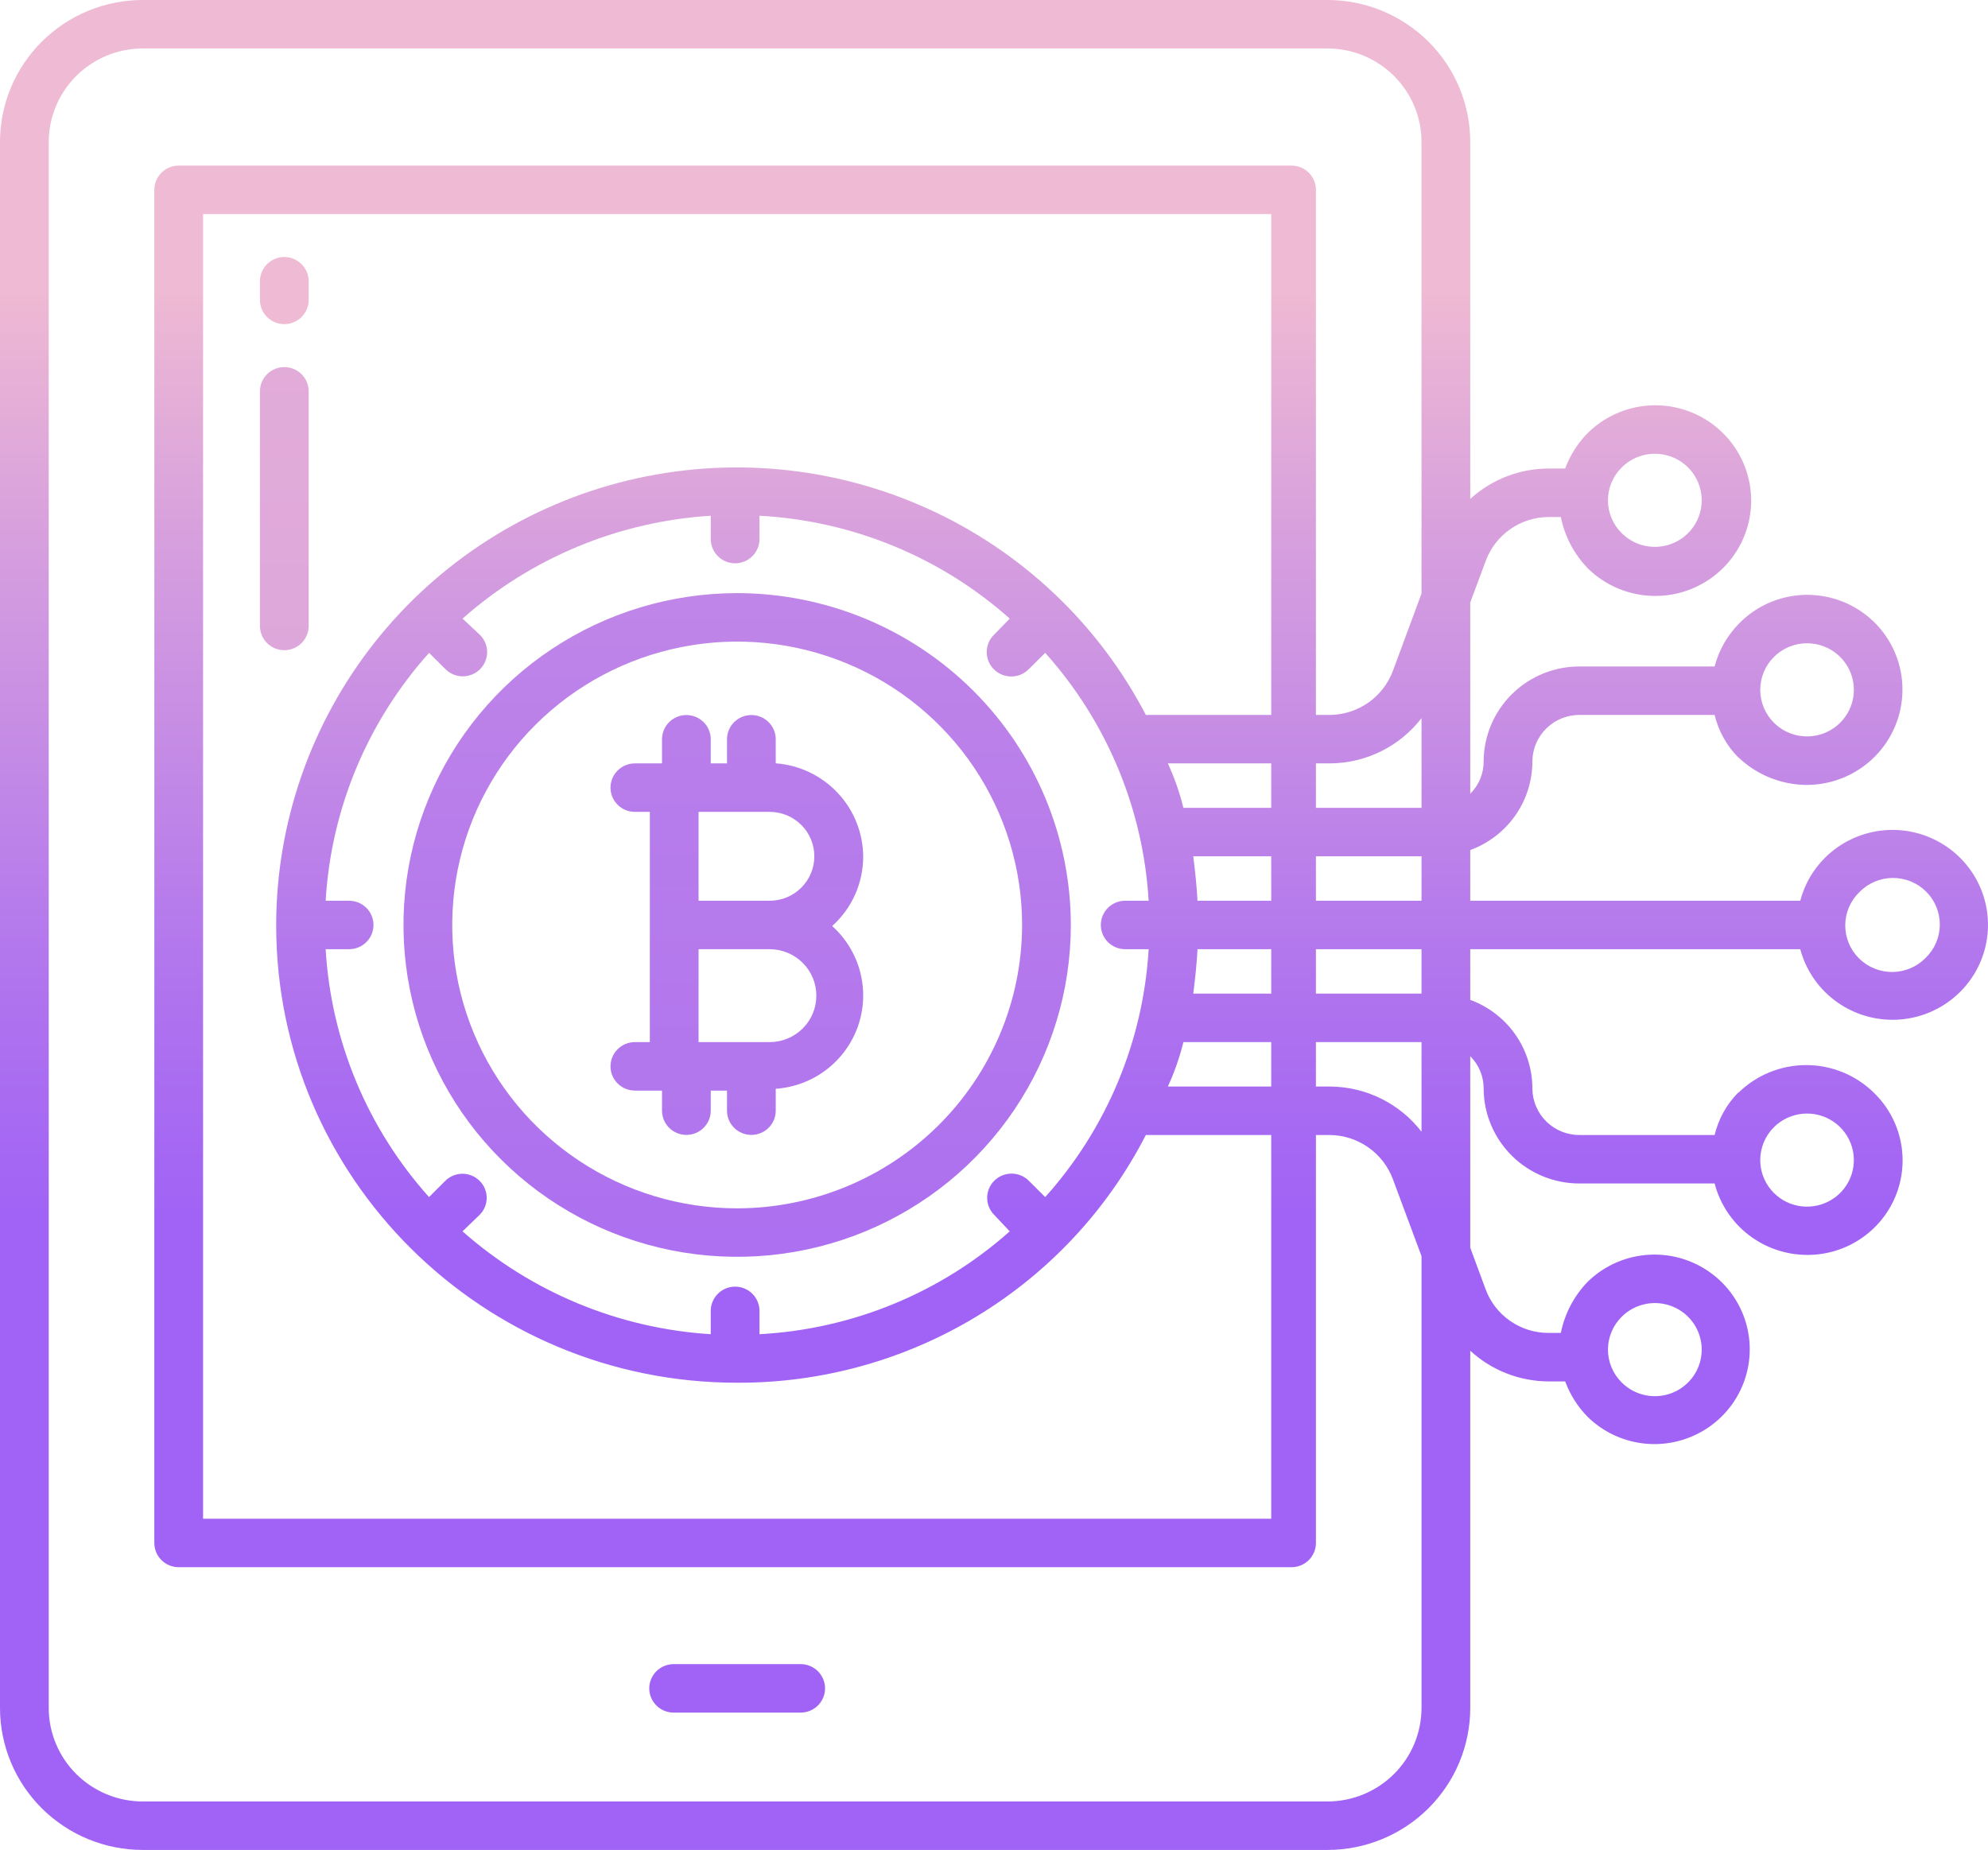
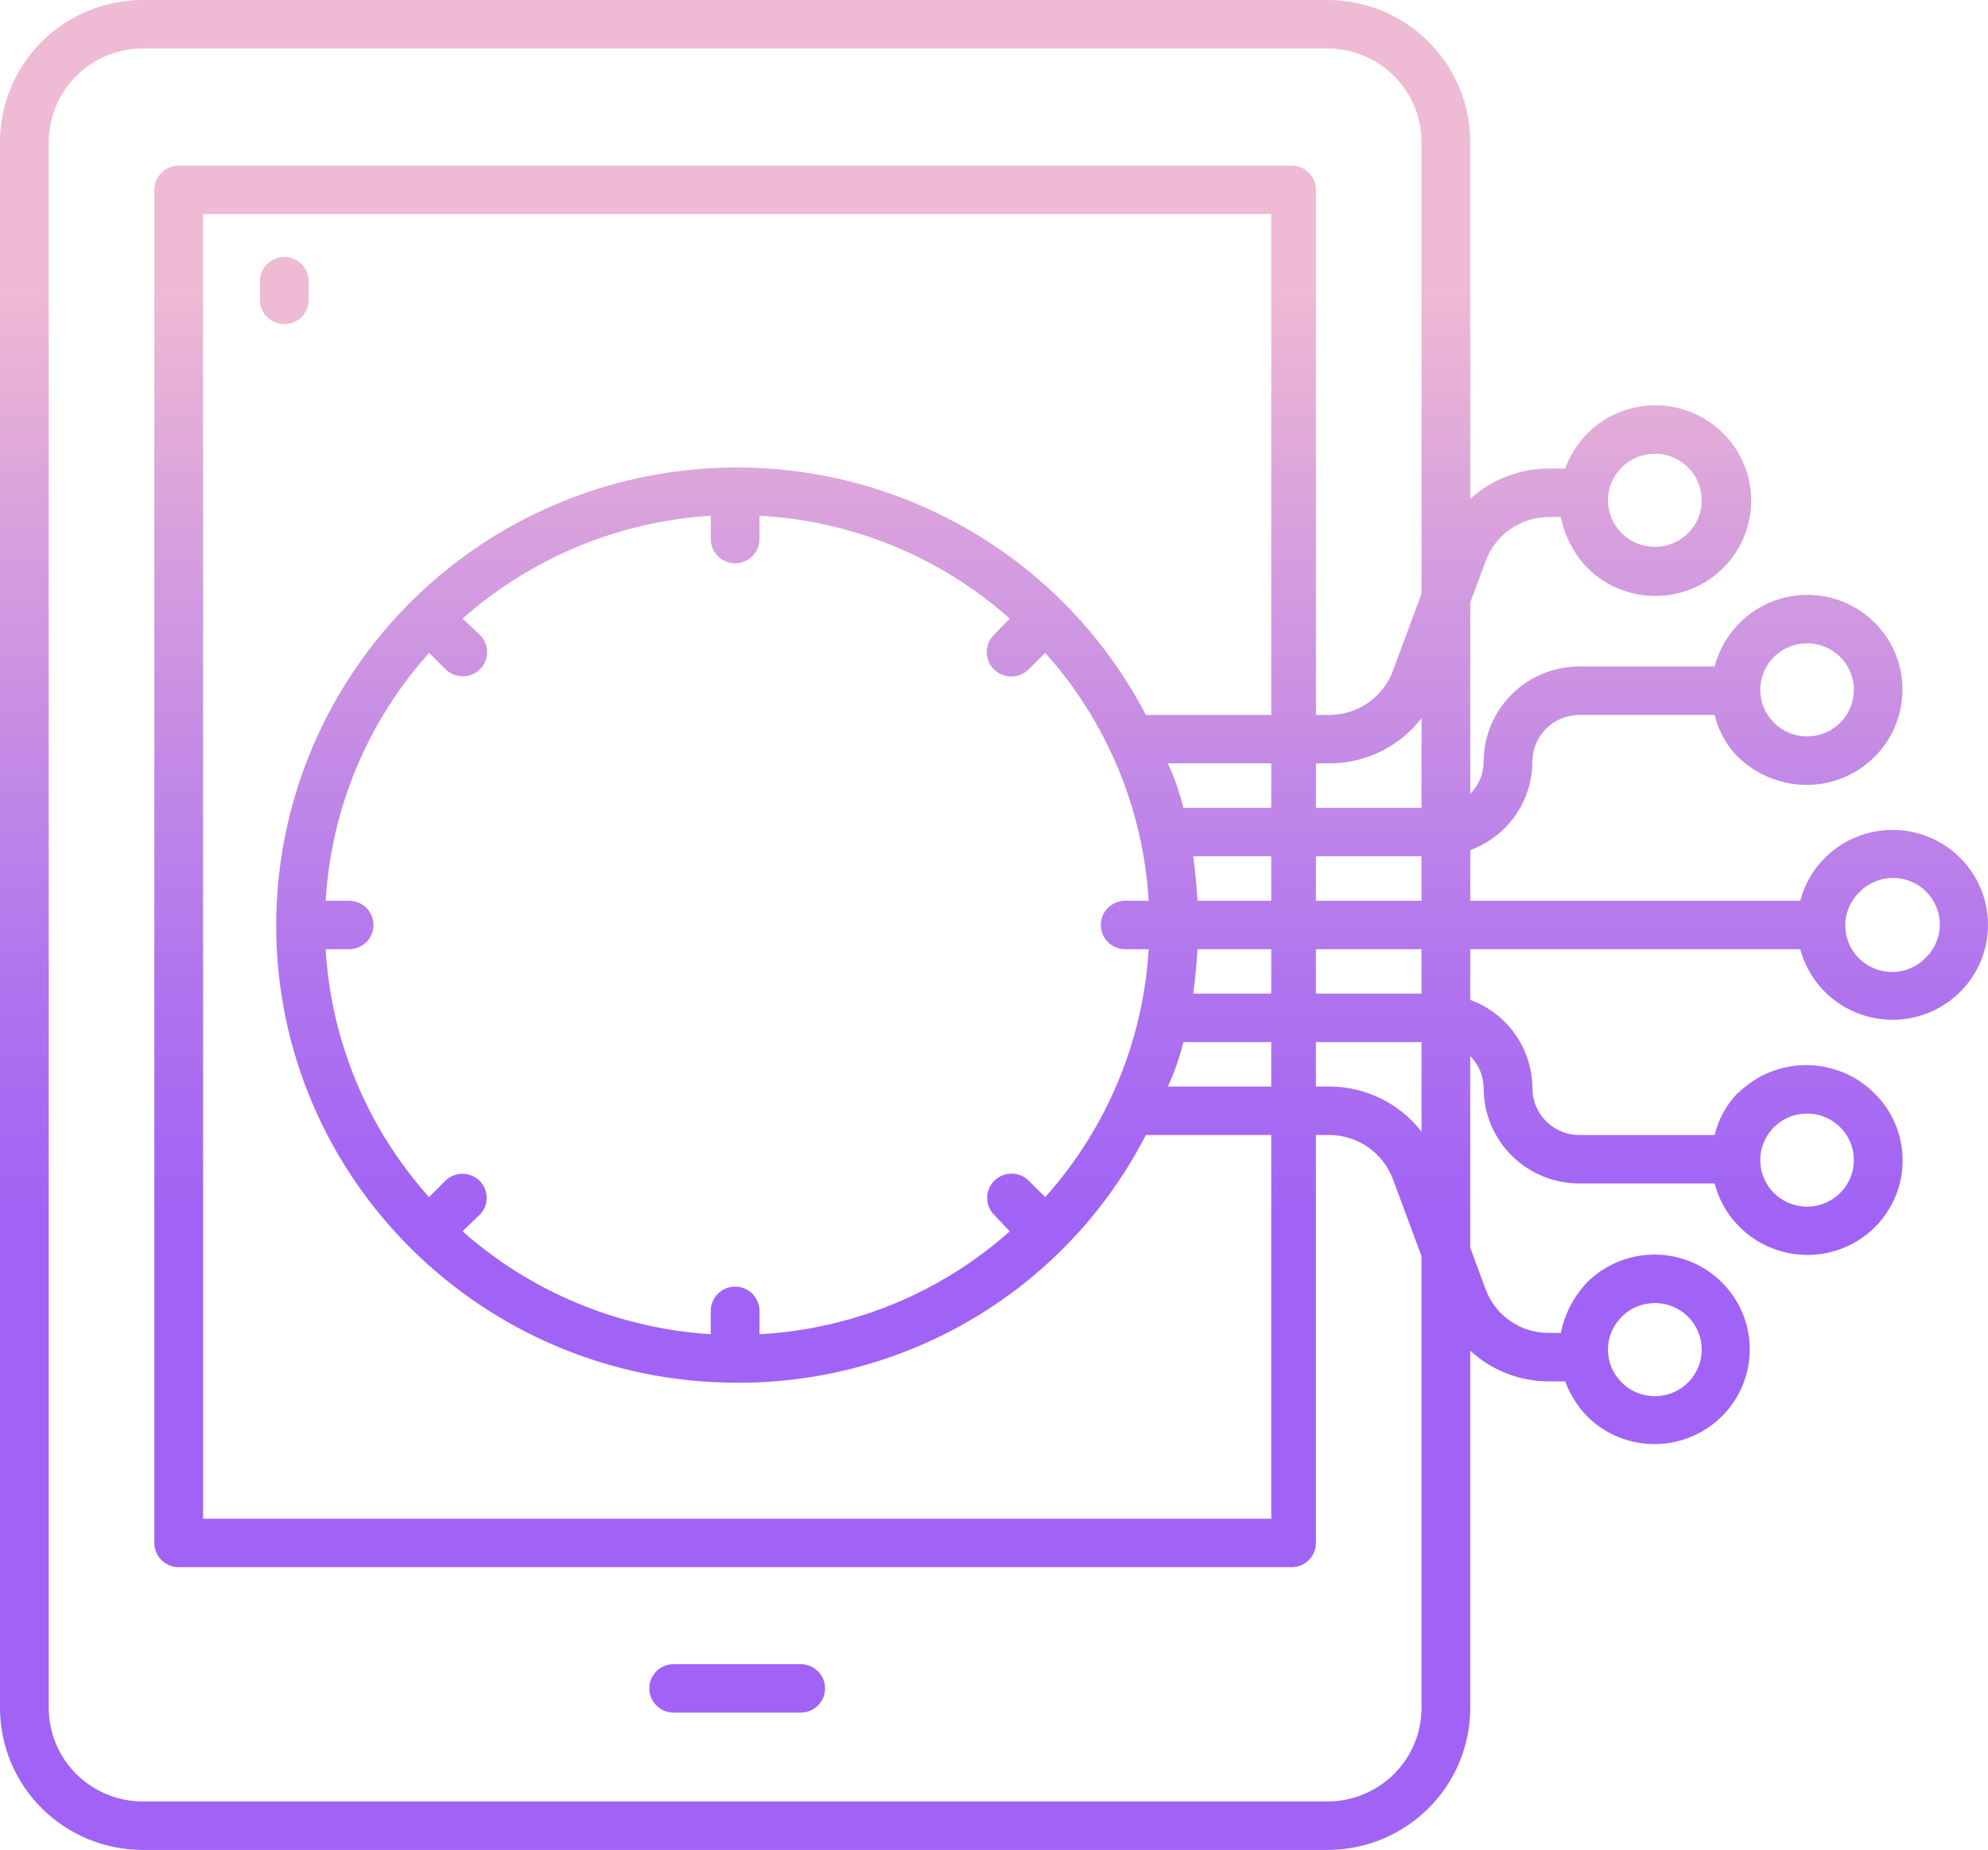
<svg xmlns="http://www.w3.org/2000/svg" width="130" height="121" viewBox="0 0 130 121" fill="none">
-   <path d="M48.204 38.795C43.889 38.795 39.67 40.068 36.082 42.453C32.494 44.838 29.697 48.228 28.046 52.194C26.394 56.16 25.962 60.524 26.804 64.735C27.646 68.945 29.724 72.812 32.776 75.848C35.827 78.883 39.715 80.951 43.948 81.788C48.18 82.625 52.568 82.196 56.555 80.553C60.542 78.91 63.949 76.128 66.347 72.559C68.745 68.989 70.024 64.793 70.024 60.5C70.018 54.745 67.717 49.228 63.626 45.159C59.535 41.09 53.989 38.801 48.204 38.795ZM48.204 79.035C44.519 79.035 40.917 77.948 37.853 75.911C34.788 73.874 32.4 70.98 30.99 67.593C29.58 64.206 29.211 60.479 29.93 56.884C30.649 53.289 32.424 49.986 35.029 47.394C37.635 44.802 40.955 43.037 44.57 42.322C48.184 41.606 51.93 41.973 55.335 43.376C58.74 44.779 61.65 47.155 63.697 50.203C65.744 53.251 66.837 56.834 66.837 60.5C66.832 65.414 64.867 70.125 61.374 73.6C57.88 77.075 53.144 79.029 48.204 79.035Z" fill="url(#paint0_linear_36_1561)" />
-   <path d="M56.446 56.031C56.438 54.485 55.845 52.998 54.785 51.867C53.726 50.736 52.277 50.043 50.727 49.926V48.354C50.727 47.933 50.559 47.53 50.261 47.233C49.962 46.936 49.556 46.769 49.134 46.769C48.711 46.769 48.306 46.936 48.007 47.233C47.708 47.53 47.54 47.933 47.54 48.354V49.932H46.478V48.354C46.478 47.933 46.31 47.53 46.011 47.233C45.712 46.936 45.307 46.769 44.884 46.769C44.462 46.769 44.056 46.936 43.758 47.233C43.459 47.53 43.291 47.933 43.291 48.354V49.932H41.516C41.093 49.932 40.688 50.099 40.389 50.397C40.09 50.694 39.922 51.097 39.922 51.517C39.922 51.938 40.09 52.341 40.389 52.638C40.688 52.936 41.093 53.103 41.516 53.103H42.494V68.162H41.516C41.093 68.162 40.688 68.329 40.389 68.626C40.09 68.923 39.922 69.326 39.922 69.747C39.922 70.167 40.09 70.57 40.389 70.868C40.688 71.165 41.093 71.332 41.516 71.332H43.291V72.646C43.291 73.067 43.459 73.47 43.758 73.767C44.056 74.064 44.462 74.231 44.884 74.231C45.307 74.231 45.712 74.064 46.011 73.767C46.31 73.47 46.478 73.067 46.478 72.646V71.332H47.54V72.646C47.54 73.067 47.708 73.47 48.007 73.767C48.306 74.064 48.711 74.231 49.134 74.231C49.556 74.231 49.962 74.064 50.261 73.767C50.559 73.47 50.727 73.067 50.727 72.646V71.215C51.931 71.131 53.083 70.696 54.04 69.966C54.997 69.235 55.717 68.241 56.11 67.106C56.503 65.972 56.552 64.747 56.251 63.585C55.95 62.423 55.313 61.375 54.417 60.571C55.056 59.997 55.567 59.297 55.916 58.515C56.266 57.733 56.446 56.886 56.446 56.031ZM50.329 68.162H45.681V62.085H50.329C51.139 62.085 51.916 62.405 52.489 62.975C53.062 63.545 53.383 64.318 53.383 65.123C53.383 65.929 53.062 66.702 52.489 67.272C51.916 67.841 51.139 68.162 50.329 68.162ZM50.329 58.915H45.681V53.103H50.329C51.104 53.103 51.847 53.409 52.395 53.954C52.943 54.499 53.251 55.238 53.251 56.009C53.251 56.779 52.943 57.519 52.395 58.064C51.847 58.609 51.104 58.915 50.329 58.915Z" fill="url(#paint1_linear_36_1561)" />
  <path d="M44.05 112.017H52.358C52.781 112.017 53.186 111.85 53.485 111.553C53.784 111.256 53.952 110.853 53.952 110.432C53.952 110.012 53.784 109.609 53.485 109.311C53.186 109.014 52.781 108.847 52.358 108.847H44.05C43.628 108.847 43.222 109.014 42.923 109.311C42.625 109.609 42.457 110.012 42.457 110.432C42.457 110.853 42.625 111.256 42.923 111.553C43.222 111.85 43.628 112.017 44.05 112.017Z" fill="url(#paint2_linear_36_1561)" />
  <path d="M18.591 16.81C18.169 16.81 17.763 16.977 17.464 17.275C17.166 17.572 16.998 17.975 16.998 18.395V19.617C16.998 20.037 17.166 20.44 17.464 20.738C17.763 21.035 18.169 21.202 18.591 21.202C19.014 21.202 19.419 21.035 19.718 20.738C20.017 20.44 20.185 20.037 20.185 19.617V18.395C20.185 17.975 20.017 17.572 19.718 17.275C19.419 16.977 19.014 16.81 18.591 16.81Z" fill="url(#paint3_linear_36_1561)" />
-   <path d="M18.591 24.011C18.169 24.011 17.763 24.178 17.464 24.475C17.166 24.772 16.998 25.175 16.998 25.596V40.943C16.998 41.363 17.166 41.766 17.464 42.063C17.763 42.361 18.169 42.528 18.591 42.528C19.014 42.528 19.419 42.361 19.718 42.063C20.017 41.766 20.185 41.363 20.185 40.943V25.596C20.185 25.388 20.143 25.181 20.063 24.989C19.983 24.797 19.866 24.622 19.718 24.475C19.57 24.328 19.394 24.211 19.201 24.131C19.008 24.052 18.8 24.011 18.591 24.011Z" fill="url(#paint4_linear_36_1561)" />
  <path d="M119.339 56.105C118.558 56.882 118.001 57.852 117.723 58.915H96.143V55.601C97.335 55.163 98.365 54.373 99.091 53.336C99.818 52.298 100.207 51.065 100.206 49.8C100.209 49.394 100.292 48.992 100.453 48.619C100.613 48.245 100.846 47.907 101.139 47.624C101.432 47.341 101.779 47.119 102.159 46.971C102.54 46.823 102.946 46.752 103.354 46.762H112.124C112.375 47.813 112.91 48.775 113.672 49.544V49.53C114.87 50.679 116.465 51.327 118.129 51.34C119.79 51.343 121.384 50.69 122.561 49.525C123.738 48.359 124.401 46.776 124.406 45.124C124.411 43.893 124.048 42.689 123.362 41.664C122.675 40.64 121.698 39.843 120.554 39.374C119.41 38.905 118.151 38.786 116.939 39.032C115.727 39.278 114.616 39.878 113.748 40.755C112.963 41.541 112.403 42.52 112.124 43.592H103.354C102.527 43.582 101.707 43.736 100.94 44.043C100.173 44.351 99.475 44.806 98.887 45.383C98.298 45.961 97.83 46.648 97.509 47.406C97.189 48.164 97.022 48.978 97.019 49.8C97.021 50.193 96.945 50.583 96.794 50.946C96.644 51.31 96.423 51.64 96.143 51.918V39.408L97.162 36.669C97.474 35.835 98.034 35.115 98.767 34.606C99.5 34.096 100.372 33.821 101.266 33.817H102.066C102.317 35.064 102.917 36.216 103.798 37.139C104.673 38.015 105.79 38.613 107.007 38.856C108.224 39.1 109.486 38.979 110.634 38.508C111.781 38.038 112.763 37.239 113.453 36.212C114.144 35.186 114.512 33.979 114.512 32.744C114.512 31.509 114.144 30.302 113.453 29.276C112.763 28.25 111.781 27.451 110.634 26.98C109.486 26.509 108.224 26.388 107.007 26.632C105.79 26.876 104.673 27.474 103.798 28.35C103.16 29.007 102.667 29.789 102.35 30.646H101.266C99.369 30.649 97.541 31.358 96.143 32.633V9.291C96.143 8.071 95.901 6.863 95.432 5.735C94.963 4.608 94.275 3.584 93.407 2.721C92.54 1.859 91.511 1.174 90.377 0.707C89.244 0.24 88.03 -4.93061e-10 86.803 0H9.34C8.113 -4.93061e-10 6.899 0.24 5.765 0.707C4.632 1.174 3.603 1.859 2.735 2.721C1.868 3.584 1.18 4.608 0.711 5.735C0.242 6.863 -3.48744e-05 8.071 3.77641e-09 9.291V111.709C-3.48744e-05 112.929 0.242 114.137 0.711 115.265C1.18 116.392 1.868 117.416 2.735 118.279C3.603 119.141 4.632 119.826 5.765 120.293C6.899 120.76 8.113 121 9.34 121H86.803C88.03 121 89.244 120.76 90.377 120.293C91.511 119.826 92.54 119.141 93.407 118.279C94.275 117.416 94.963 116.392 95.432 115.265C95.901 114.137 96.143 112.929 96.143 111.709V88.346C97.537 89.631 99.365 90.348 101.266 90.354H102.35C102.667 91.212 103.16 91.995 103.799 92.652C104.672 93.515 105.782 94.102 106.989 94.338C108.196 94.574 109.447 94.449 110.583 93.978C111.719 93.508 112.69 92.714 113.373 91.696C114.056 90.678 114.42 89.481 114.42 88.257C114.42 87.033 114.056 85.836 113.373 84.818C112.69 83.8 111.719 83.005 110.583 82.535C109.447 82.065 108.196 81.94 106.989 82.176C105.782 82.412 104.672 82.999 103.799 83.862C102.918 84.784 102.317 85.936 102.066 87.183H101.265C100.373 87.185 99.503 86.916 98.769 86.411C98.035 85.907 97.474 85.192 97.161 84.362L96.143 81.609V69.082C96.423 69.36 96.644 69.69 96.794 70.054C96.945 70.417 97.021 70.807 97.019 71.2C97.022 72.022 97.189 72.836 97.509 73.594C97.83 74.352 98.298 75.039 98.887 75.617C99.475 76.194 100.173 76.649 100.94 76.957C101.707 77.264 102.527 77.418 103.354 77.408H112.124C112.47 78.742 113.251 79.924 114.344 80.77C115.438 81.615 116.782 82.076 118.167 82.081C119.405 82.088 120.616 81.727 121.646 81.044C122.677 80.362 123.478 79.389 123.949 78.25C124.42 77.112 124.537 75.859 124.288 74.653C124.038 73.447 123.432 72.343 122.547 71.482C121.367 70.318 119.772 69.665 118.109 69.665C116.447 69.665 114.852 70.318 113.672 71.482V71.456C112.91 72.225 112.375 73.187 112.124 74.238H103.354C102.946 74.248 102.54 74.177 102.159 74.029C101.779 73.881 101.432 73.659 101.139 73.376C100.846 73.093 100.613 72.755 100.453 72.381C100.292 72.008 100.209 71.606 100.206 71.2C100.207 69.936 99.818 68.701 99.091 67.664C98.365 66.627 97.335 65.837 96.143 65.399V62.085H117.723C118.076 63.407 118.858 64.577 119.947 65.411C121.036 66.246 122.372 66.7 123.747 66.702C125.122 66.704 126.46 66.255 127.552 65.423C128.644 64.592 129.429 63.425 129.786 62.104C130.143 60.783 130.051 59.382 129.526 58.118C129 56.854 128.069 55.798 126.878 55.114C125.687 54.43 124.303 54.156 122.939 54.336C121.576 54.515 120.31 55.137 119.339 56.105ZM116.003 42.968C116.431 42.542 116.976 42.252 117.57 42.134C118.164 42.017 118.779 42.077 119.339 42.308C119.898 42.538 120.376 42.928 120.712 43.429C121.049 43.93 121.228 44.519 121.228 45.121C121.228 45.723 121.049 46.312 120.712 46.813C120.376 47.313 119.898 47.704 119.339 47.934C118.779 48.165 118.164 48.225 117.57 48.107C116.976 47.99 116.431 47.7 116.003 47.274C115.718 46.991 115.493 46.656 115.339 46.286C115.185 45.917 115.106 45.521 115.106 45.121C115.106 44.721 115.185 44.325 115.339 43.956C115.493 43.586 115.718 43.25 116.003 42.968ZM106.052 30.571C106.48 30.145 107.026 29.855 107.62 29.737C108.214 29.62 108.829 29.68 109.389 29.91C109.948 30.141 110.426 30.531 110.763 31.032C111.099 31.533 111.279 32.122 111.279 32.724C111.279 33.326 111.099 33.915 110.763 34.416C110.426 34.917 109.948 35.307 109.389 35.538C108.829 35.768 108.214 35.828 107.62 35.711C107.026 35.593 106.48 35.303 106.052 34.877C105.766 34.596 105.538 34.26 105.383 33.891C105.227 33.521 105.147 33.124 105.147 32.724C105.147 32.323 105.227 31.927 105.383 31.557C105.538 31.187 105.766 30.852 106.052 30.571ZM92.956 74.021C92.252 73.109 91.348 72.37 90.314 71.858C89.279 71.346 88.141 71.076 86.985 71.068H86.051V68.162H92.956V74.021ZM92.956 64.991H86.051V62.085H92.956V64.991ZM92.956 58.915H86.051V56.009H92.956V58.915ZM92.956 52.838H86.051V49.932H86.985C88.141 49.923 89.28 49.652 90.315 49.139C91.35 48.625 92.253 47.884 92.956 46.971V52.838ZM92.956 38.826L91.089 43.87C90.779 44.708 90.221 45.433 89.489 45.95C88.756 46.466 87.883 46.749 86.985 46.762H86.051V12.417C86.051 11.997 85.883 11.593 85.584 11.296C85.285 10.999 84.88 10.832 84.457 10.832H11.686C11.263 10.832 10.858 10.999 10.559 11.296C10.26 11.593 10.092 11.997 10.092 12.417V100.921C10.092 101.342 10.26 101.745 10.559 102.042C10.858 102.34 11.263 102.507 11.686 102.507H84.457C84.88 102.507 85.285 102.34 85.584 102.042C85.883 101.745 86.051 101.342 86.051 100.921V74.238H86.985C87.884 74.253 88.757 74.538 89.49 75.056C90.222 75.574 90.78 76.3 91.089 77.14L92.956 82.159V111.709C92.956 113.332 92.308 114.889 91.154 116.037C90 117.185 88.435 117.83 86.803 117.83H9.34C7.708 117.83 6.143 117.185 4.989 116.037C3.835 114.889 3.187 113.332 3.187 111.709V9.291C3.187 7.668 3.835 6.111 4.989 4.963C6.143 3.815 7.708 3.17 9.34 3.17H86.803C88.435 3.17 90 3.815 91.154 4.963C92.308 6.111 92.956 7.668 92.956 9.291V38.826ZM78.03 64.991C78.164 63.934 78.258 63.023 78.308 62.085H83.129V64.991H78.03ZM83.129 68.162V71.068H76.368C76.799 70.133 77.139 69.16 77.385 68.162H83.129ZM78.307 58.915C78.257 57.977 78.163 57.066 78.029 56.009H83.129V58.915H78.307ZM77.385 52.838C77.139 51.84 76.799 50.867 76.368 49.932H83.129V52.838H77.385ZM74.93 46.762C71.827 40.8 66.802 36.048 60.66 33.267C54.518 30.485 47.615 29.836 41.058 31.424C34.501 33.011 28.669 36.743 24.499 42.021C20.329 47.299 18.061 53.817 18.06 60.53C18.06 77.064 31.583 90.441 48.204 90.441C53.73 90.463 59.153 88.96 63.871 86.1C68.589 83.24 72.417 79.133 74.93 74.238H83.129V99.336H13.279V14.002H83.129V46.762H74.93ZM73.579 62.085H75.113C74.759 68.093 72.376 73.806 68.349 78.298L67.274 77.228C66.975 76.93 66.57 76.763 66.147 76.763C65.724 76.763 65.319 76.93 65.02 77.228C64.721 77.525 64.553 77.928 64.553 78.348C64.553 78.769 64.721 79.172 65.02 79.469L66.029 80.539C61.503 84.569 55.73 86.942 49.665 87.267V85.741C49.665 85.321 49.497 84.918 49.198 84.621C48.899 84.323 48.494 84.156 48.072 84.156C47.649 84.156 47.243 84.323 46.945 84.621C46.646 84.918 46.478 85.321 46.478 85.741V87.267C40.464 86.891 34.75 84.522 30.246 80.539L31.355 79.469C31.503 79.324 31.621 79.15 31.702 78.96C31.782 78.769 31.825 78.564 31.826 78.357C31.827 78.15 31.787 77.945 31.708 77.753C31.63 77.561 31.514 77.387 31.368 77.24C31.221 77.093 31.047 76.976 30.855 76.895C30.664 76.815 30.458 76.773 30.25 76.772C30.042 76.771 29.835 76.811 29.643 76.889C29.45 76.967 29.274 77.082 29.127 77.228L28.055 78.298C24.03 73.806 21.648 68.093 21.295 62.085H22.829C23.252 62.085 23.657 61.918 23.956 61.621C24.255 61.324 24.423 60.92 24.423 60.5C24.423 60.08 24.255 59.676 23.956 59.379C23.657 59.082 23.252 58.915 22.829 58.915H21.295C21.649 52.907 24.032 47.194 28.059 42.702L29.135 43.772C29.283 43.92 29.458 44.036 29.652 44.116C29.845 44.196 30.052 44.237 30.262 44.237C30.471 44.237 30.678 44.196 30.871 44.116C31.065 44.036 31.24 43.92 31.388 43.773C31.536 43.625 31.654 43.451 31.734 43.258C31.814 43.066 31.855 42.86 31.855 42.652C31.855 42.444 31.814 42.237 31.734 42.045C31.654 41.853 31.537 41.678 31.389 41.531L30.247 40.461C34.75 36.478 40.464 34.109 46.478 33.733V35.259C46.478 35.679 46.646 36.082 46.945 36.379C47.243 36.677 47.649 36.844 48.072 36.844C48.494 36.844 48.899 36.677 49.198 36.379C49.497 36.082 49.665 35.679 49.665 35.259V33.733C55.731 34.058 61.503 36.431 66.029 40.461L64.987 41.531C64.688 41.832 64.522 42.239 64.525 42.662C64.527 43.086 64.699 43.49 65.002 43.788C65.305 44.085 65.714 44.25 66.14 44.247C66.565 44.245 66.972 44.074 67.271 43.772L68.349 42.702C72.375 47.194 74.759 52.907 75.113 58.915H73.579C73.156 58.915 72.751 59.082 72.452 59.379C72.153 59.676 71.986 60.08 71.986 60.5C71.986 60.92 72.153 61.324 72.452 61.621C72.751 61.918 73.156 62.085 73.579 62.085ZM106.052 86.122C106.48 85.696 107.026 85.406 107.62 85.289C108.214 85.171 108.829 85.231 109.389 85.462C109.948 85.692 110.426 86.083 110.763 86.584C111.099 87.084 111.279 87.673 111.279 88.276C111.279 88.878 111.099 89.467 110.763 89.968C110.426 90.468 109.948 90.859 109.389 91.089C108.829 91.32 108.214 91.38 107.62 91.262C107.026 91.145 106.48 90.855 106.052 90.429C105.766 90.147 105.538 89.812 105.383 89.442C105.228 89.073 105.148 88.676 105.148 88.276C105.148 87.875 105.228 87.478 105.383 87.109C105.538 86.739 105.766 86.404 106.052 86.122ZM116.002 73.726C116.503 73.228 117.162 72.918 117.867 72.849C118.571 72.78 119.278 72.956 119.867 73.347C120.456 73.738 120.89 74.321 121.096 74.995C121.302 75.669 121.266 76.393 120.995 77.044C120.724 77.695 120.235 78.232 119.61 78.564C118.986 78.896 118.265 79.003 117.57 78.865C116.875 78.728 116.25 78.355 115.801 77.811C115.352 77.266 115.106 76.584 115.106 75.879C115.106 75.072 115.429 74.297 116.002 73.726ZM125.922 62.653C125.639 62.943 125.302 63.173 124.928 63.331C124.555 63.49 124.154 63.573 123.749 63.576C123.343 63.579 122.941 63.501 122.565 63.348C122.19 63.195 121.849 62.969 121.562 62.684C121.275 62.399 121.048 62.059 120.894 61.686C120.74 61.313 120.663 60.913 120.665 60.509C120.668 60.105 120.752 59.706 120.911 59.335C121.07 58.964 121.302 58.628 121.593 58.347C121.876 58.057 122.213 57.827 122.587 57.669C122.96 57.51 123.361 57.427 123.766 57.424C124.172 57.421 124.574 57.499 124.95 57.652C125.325 57.805 125.666 58.031 125.953 58.316C126.24 58.601 126.467 58.941 126.621 59.314C126.775 59.687 126.852 60.087 126.85 60.491C126.847 60.895 126.763 61.294 126.604 61.665C126.445 62.036 126.213 62.372 125.922 62.653Z" fill="url(#paint5_linear_36_1561)" />
  <defs>
    <linearGradient id="paint0_linear_36_1561" x1="64.999" y1="207.781" x2="64.999" y2="-85.323" gradientUnits="userSpaceOnUse">
      <stop offset="0.322" stop-color="#A163F5" />
      <stop offset="0.466" stop-color="#B074EE" />
      <stop offset="0.752" stop-color="#D8A1DD" />
      <stop offset="0.898" stop-color="#EFBAD3" />
    </linearGradient>
    <linearGradient id="paint1_linear_36_1561" x1="65.001" y1="293.304" x2="65.001" y2="-169.999" gradientUnits="userSpaceOnUse">
      <stop offset="0.322" stop-color="#A163F5" />
      <stop offset="0.466" stop-color="#B074EE" />
      <stop offset="0.752" stop-color="#D8A1DD" />
      <stop offset="0.898" stop-color="#EFBAD3" />
    </linearGradient>
    <linearGradient id="paint2_linear_36_1561" x1="65" y1="171.417" x2="65" y2="-3841.95" gradientUnits="userSpaceOnUse">
      <stop offset="0.322" stop-color="#A163F5" />
      <stop offset="0.466" stop-color="#B074EE" />
      <stop offset="0.752" stop-color="#D8A1DD" />
      <stop offset="0.898" stop-color="#EFBAD3" />
    </linearGradient>
    <linearGradient id="paint3_linear_36_1561" x1="65" y1="2659.56" x2="65" y2="-237.654" gradientUnits="userSpaceOnUse">
      <stop offset="0.322" stop-color="#A163F5" />
      <stop offset="0.466" stop-color="#B074EE" />
      <stop offset="0.752" stop-color="#D8A1DD" />
      <stop offset="0.898" stop-color="#EFBAD3" />
    </linearGradient>
    <linearGradient id="paint4_linear_36_1561" x1="65" y1="583.709" x2="65" y2="-103.414" gradientUnits="userSpaceOnUse">
      <stop offset="0.322" stop-color="#A163F5" />
      <stop offset="0.466" stop-color="#B074EE" />
      <stop offset="0.752" stop-color="#D8A1DD" />
      <stop offset="0.898" stop-color="#EFBAD3" />
    </linearGradient>
    <linearGradient id="paint5_linear_36_1561" x1="65.001" y1="113.338" x2="65.001" y2="8.185" gradientUnits="userSpaceOnUse">
      <stop offset="0.322" stop-color="#A163F5" />
      <stop offset="0.466" stop-color="#B074EE" />
      <stop offset="0.752" stop-color="#D8A1DD" />
      <stop offset="0.898" stop-color="#EFBAD3" />
    </linearGradient>
  </defs>
</svg>